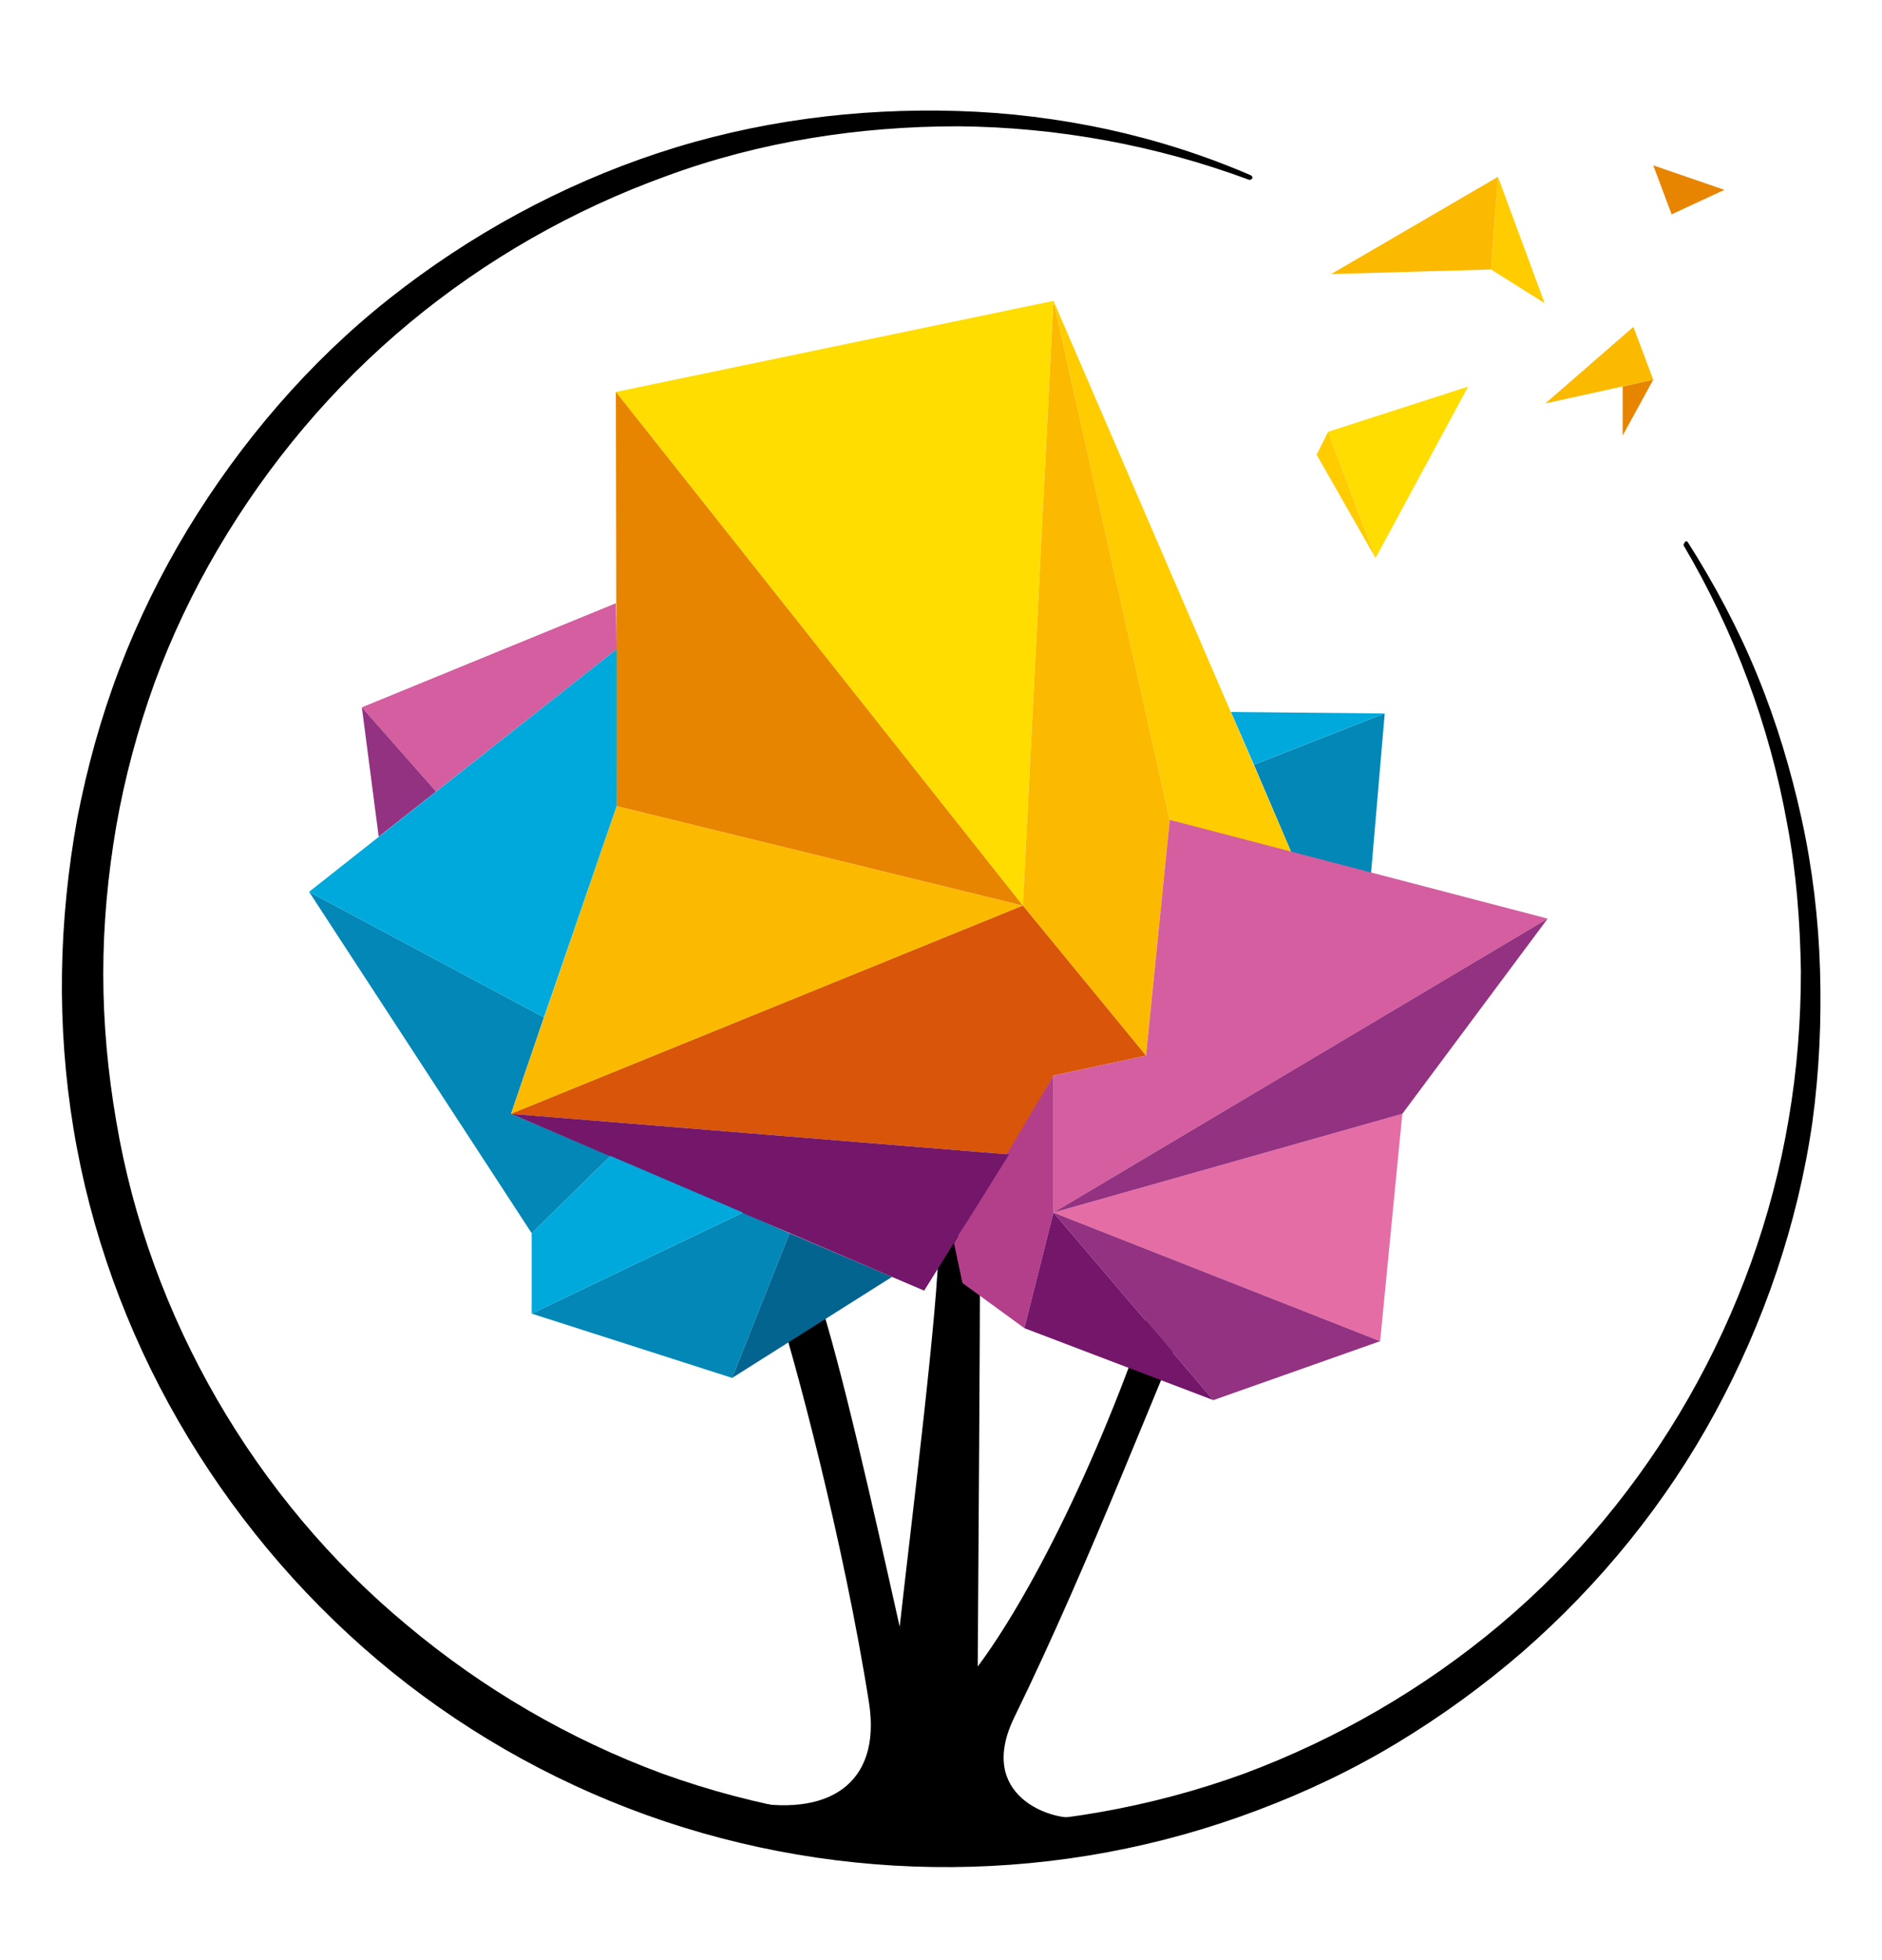
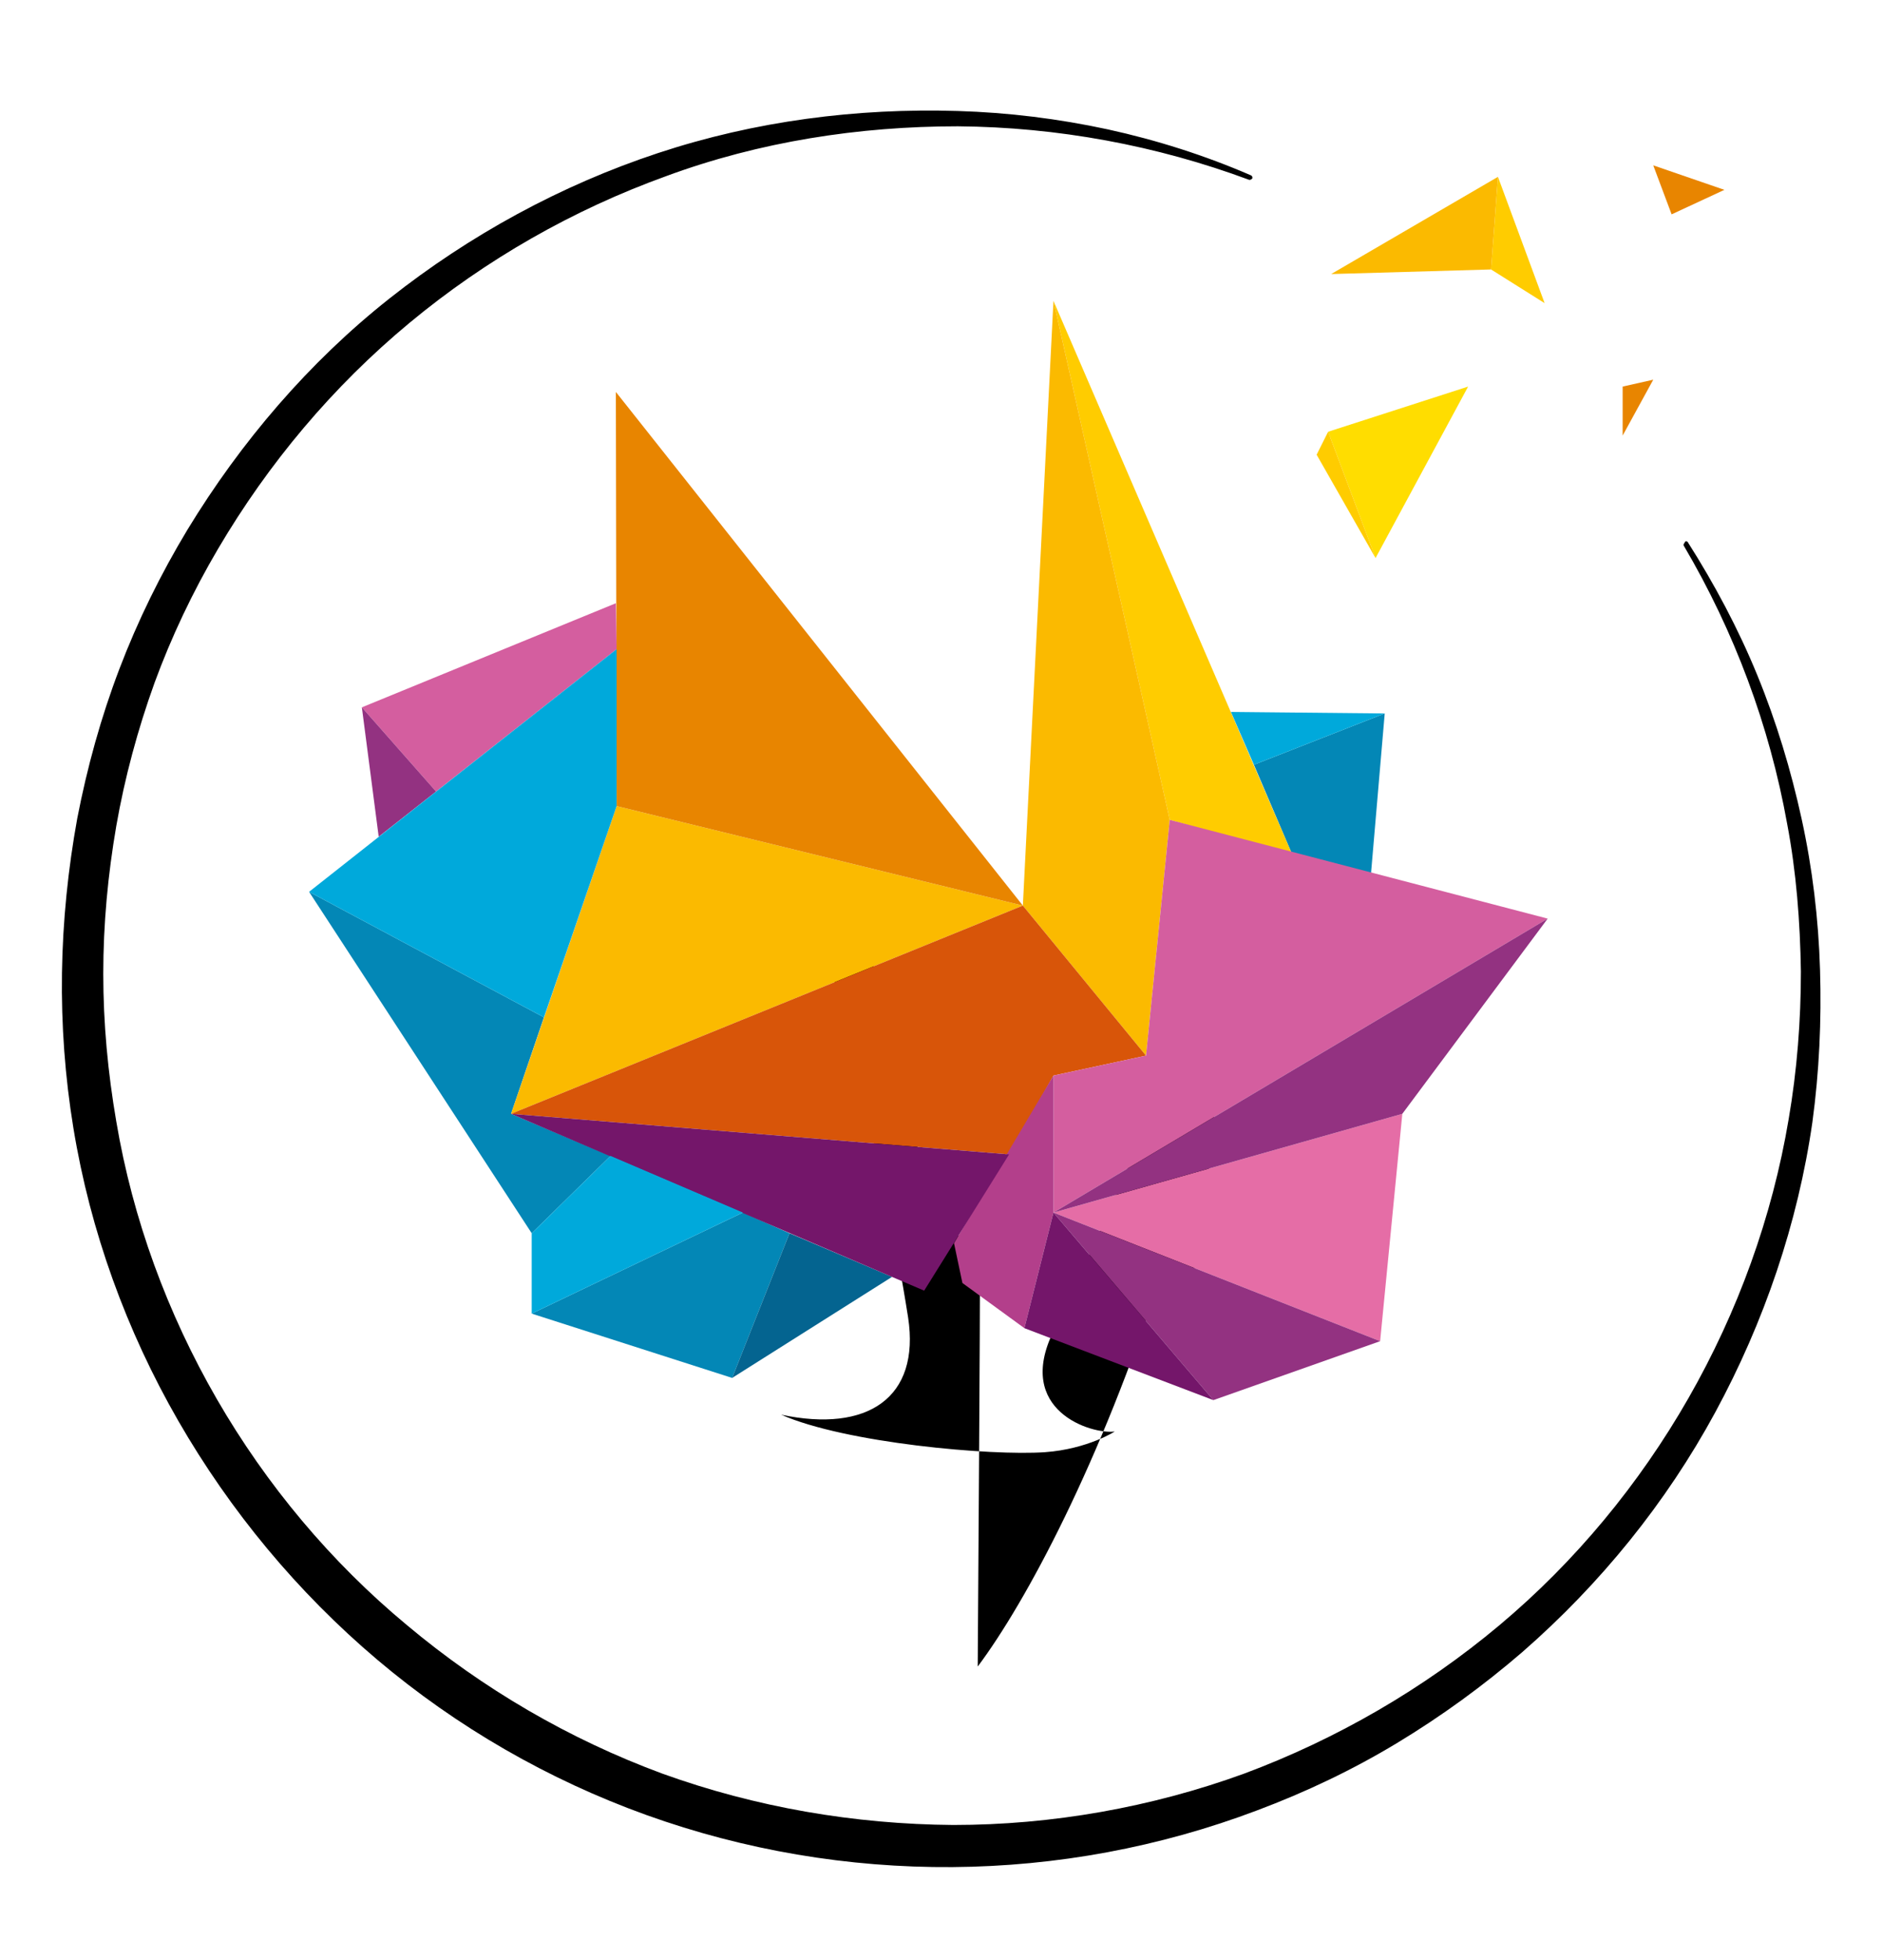
<svg xmlns="http://www.w3.org/2000/svg" version="1.1" id="Ebene_1" x="0px" y="0px" viewBox="177 310.7 246 256" style="enable-background:new 177 310.7 246 256;" xml:space="preserve">
  <style type="text/css">
	.st0{fill:#0387B6;}
	.st1{fill:#046490;}
	.st2{fill:#FFDD00;}
	.st3{fill:#FFCC00;}
	.st4{fill:#FBBA00;}
	.st5{fill:#E88500;}
	.st6{fill:#D85509;}
	.st7{fill:#D45E9F;}
	.st8{fill:#E56DA6;}
	.st9{fill:#B33F8B;}
	.st10{fill:#933281;}
	.st11{fill:#74166A;}
	.st12{fill:#00A9DB;}
</style>
  <g>
    <g>
      <path d="M397.6,381.5c3.5,5.5,6.6,11.3,9.1,17.4c2.5,6.1,4.4,12.4,5.8,18.8c1.4,6.4,2.2,13,2.4,19.7c0.2,6.6-0.1,13.3-1,19.9    c-1.9,13.2-6.3,26.1-12.7,37.9s-15,22.4-25.2,31.3c-5.1,4.4-10.6,8.4-16.4,11.9s-11.9,6.4-18.3,8.8c-12.7,4.8-26.2,7.3-39.8,7.4    c-13.6,0.1-27.2-2.2-40-6.8c-12.8-4.6-24.8-11.5-35.2-20.3c-10.4-8.8-19.2-19.4-26-31.2c-6.8-11.8-11.5-24.8-13.7-38.2    c-1.1-6.7-1.6-13.5-1.5-20.3c0.1-6.8,0.8-13.6,2-20.2c1.3-6.7,3.1-13.2,5.5-19.5s5.4-12.4,8.9-18.2c7-11.5,15.9-21.9,26.4-30.2    s22.4-14.8,35.1-19s26-5.9,39.2-5.5c6.6,0.2,13.1,1,19.6,2.4c6.4,1.4,12.7,3.4,18.7,6l0,0c0.2,0.1,0.2,0.2,0.2,0.4    c-0.1,0.1-0.2,0.2-0.4,0.2c-12.1-4.5-25.1-6.9-38.1-7c-12.9,0-25.9,2-38.1,6.5c-12.2,4.4-23.6,10.9-33.6,19.2    c-10,8.3-18.4,18.3-25,29.5c-3.3,5.6-6.1,11.5-8.3,17.5c-2.2,6.1-3.9,12.4-5,18.7c-1.1,6.4-1.7,12.8-1.7,19.3s0.6,12.9,1.7,19.3    c4.3,25.5,18.1,49.3,38,65.8c9.9,8.3,21.2,14.9,33.4,19.4c12.2,4.4,25.1,6.6,38,6.7c12.9,0,25.9-2.3,38-6.7    c12.1-4.5,23.5-11.1,33.4-19.4c19.8-16.6,33.5-40.5,37.8-66.1c1.1-6.4,1.6-12.9,1.6-19.3c-0.1-6.5-0.6-13-1.8-19.3    c-2.3-12.8-6.9-25.1-13.5-36.3c-0.1-0.1,0-0.3,0.1-0.4C397.3,381.3,397.5,381.4,397.6,381.5L397.6,381.5z" />
    </g>
-     <path d="M331.8,477.7c-0.9-0.4-2.7-1.5-3-0.6c-7.9,24.6-17.7,42.9-24,51.3c0.1-16.4,0.3-42.7,0.3-53.9c0-1.8-1.1-2.4-2.4-2.4   c-1,0-2.1,0.3-3,0.7c0,8.2-3.5,36.1-5.1,50.4c-3.4-15.2-7.7-34.4-10.7-43.4c-0.6-1.7-1.8-2-3.1-1.5c-0.9,0.3-1.9,1-2.6,1.7   c2.6,7.7,9.1,32.2,12.4,53.2c1.6,10.5-5.3,15.1-16.6,12.7c8.4,3.7,27.4,5.4,34.5,4.9c5.6-0.4,9.3-2.8,9.1-2.7   c-3,0.4-13.1-2.7-8-13.1c10.2-20.9,18.8-43.9,23.5-54.1C333.8,479.3,333.1,478.3,331.8,477.7z" />
+     <path d="M331.8,477.7c-0.9-0.4-2.7-1.5-3-0.6c-7.9,24.6-17.7,42.9-24,51.3c0.1-16.4,0.3-42.7,0.3-53.9c0-1.8-1.1-2.4-2.4-2.4   c-1,0-2.1,0.3-3,0.7c-3.4-15.2-7.7-34.4-10.7-43.4c-0.6-1.7-1.8-2-3.1-1.5c-0.9,0.3-1.9,1-2.6,1.7   c2.6,7.7,9.1,32.2,12.4,53.2c1.6,10.5-5.3,15.1-16.6,12.7c8.4,3.7,27.4,5.4,34.5,4.9c5.6-0.4,9.3-2.8,9.1-2.7   c-3,0.4-13.1-2.7-8-13.1c10.2-20.9,18.8-43.9,23.5-54.1C333.8,479.3,333.1,478.3,331.8,477.7z" />
    <g>
      <polygon class="st0" points="358,403.9 356.2,424.9 345.9,422.3 340.9,410.6   " />
      <polygon class="st0" points="217.4,427.2 248.1,443.6 243.8,456.2 256.8,461.7 246.5,471.8   " />
      <polygon class="st0" points="246.5,482.3 272.7,490.7 280.2,471.8 274.1,469.1   " />
    </g>
    <polygon class="st1" points="272.7,490.7 293.6,477.5 280.2,471.8  " />
    <g>
-       <polygon class="st2" points="314.7,350 310.7,429 257.5,361.9   " />
      <polygon class="st2" points="350.6,367.1 356.8,383.6 368.9,361.2   " />
    </g>
    <g>
      <polygon class="st3" points="314.7,350 345.9,422.3 329.9,417.8   " />
      <polygon class="st3" points="350.6,367.1 349.1,370.1 356.8,383.6   " />
      <polygon class="st3" points="372.8,333.8 378.9,350.3 371.9,345.9   " />
    </g>
    <g>
      <polygon class="st4" points="314.7,350 329.9,417.8 326.8,448.6 310.7,429   " />
      <polygon class="st4" points="310.7,429 257.6,416 243.8,456.2   " />
      <polygon class="st4" points="372.8,333.8 371.9,345.9 351,346.5   " />
-       <polygon class="st4" points="379,363.4 390.5,353.4 393.1,360.3   " />
    </g>
    <g>
      <polygon class="st5" points="257.5,361.9 257.6,416 310.7,429   " />
      <polygon class="st5" points="393.1,360.3 389.1,367.6 389.1,361.2   " />
      <polygon class="st5" points="393.1,332.3 395.5,338.7 402.4,335.5   " />
    </g>
    <polygon class="st6" points="243.8,456.2 310.7,429 326.8,448.6 314.7,451.2 308.9,461.5  " />
    <g>
      <polygon class="st7" points="224.3,403.1 234,414.1 257.6,395.5 257.5,389.5   " />
      <polygon class="st7" points="329.9,417.8 326.8,448.6 314.7,451.2 314.7,469.1 379.3,430.7   " />
    </g>
    <polygon class="st8" points="314.7,469.1 357.4,485.9 360.3,456.2  " />
    <polygon class="st9" points="314.7,469.1 310.9,484.2 302.8,478.3 301.7,473.1 314.7,451.2  " />
    <g>
      <polygon class="st10" points="224.3,403.1 226.5,420 234,414.1   " />
      <polygon class="st10" points="314.7,469.1 379.3,430.7 360.3,456.2   " />
      <polygon class="st10" points="314.7,469.1 335.6,493.6 357.4,485.9   " />
    </g>
    <g>
      <polygon class="st11" points="243.8,456.2 308.9,461.5 297.8,479.3   " />
      <polygon class="st11" points="314.7,469.1 335.6,493.6 310.9,484.2   " />
    </g>
    <g>
      <polygon class="st12" points="340.9,410.6 358,403.9 337.9,403.7   " />
      <polygon class="st12" points="257.6,395.5 217.4,427.2 248.1,443.6 257.6,416   " />
      <polygon class="st12" points="246.5,471.8 246.5,482.3 274.1,469.1 256.8,461.7   " />
    </g>
  </g>
</svg>